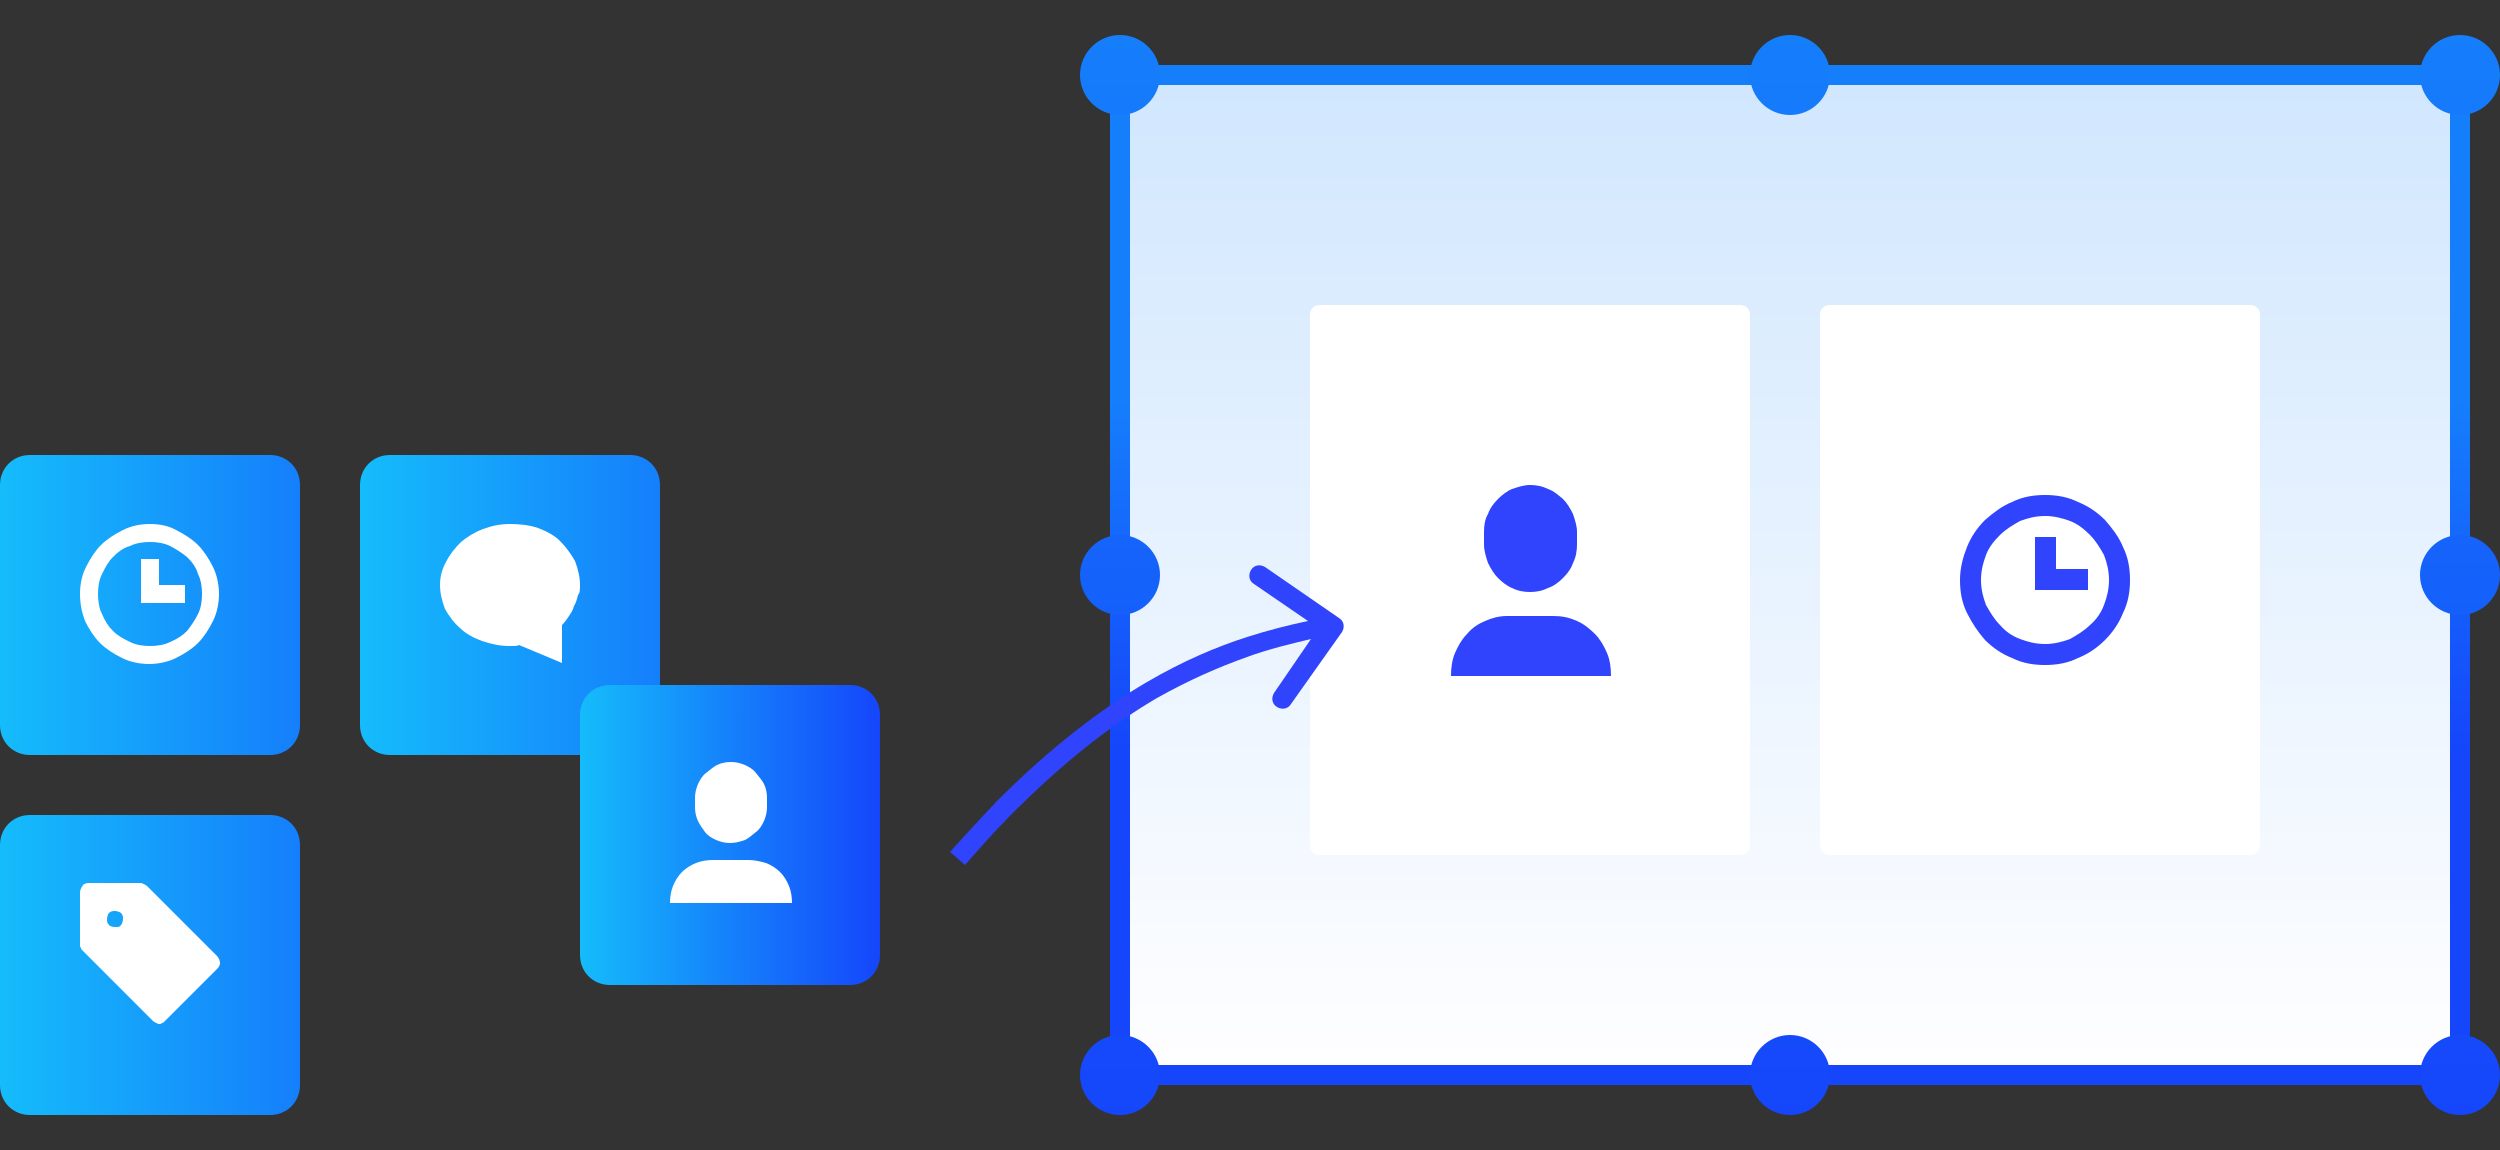
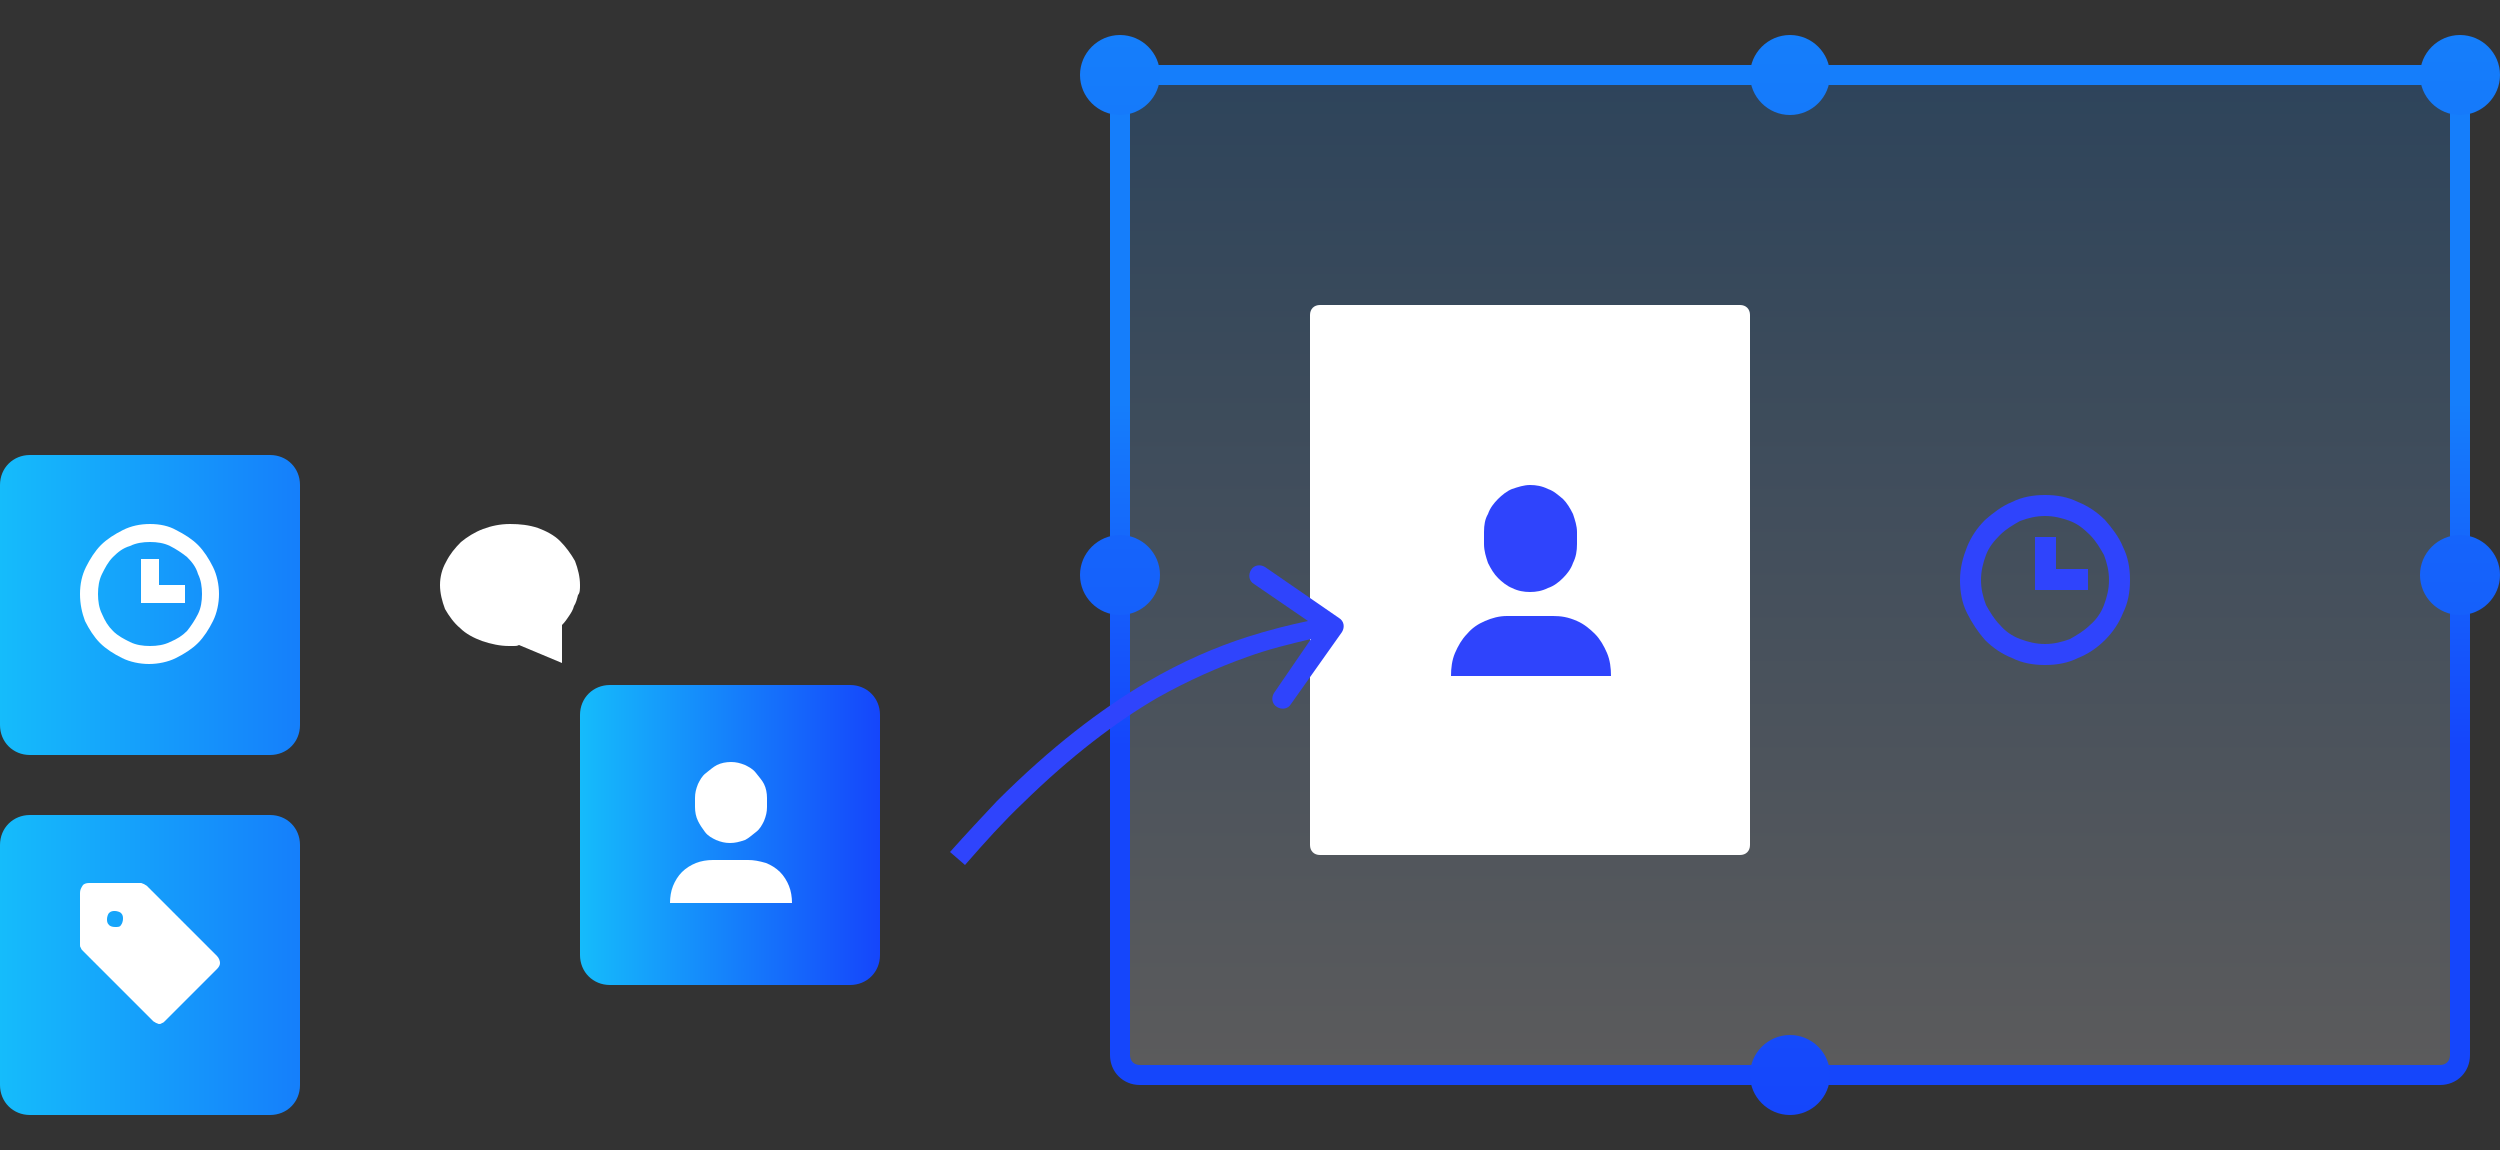
<svg xmlns="http://www.w3.org/2000/svg" version="1.1" id="Layer_1" x="0px" y="0px" width="250px" height="115px" viewBox="0 0 250 115" style="enable-background:new 0 0 250 115;" xml:space="preserve">
  <rect x="0" y="0" width="250" height="115" fill="#333333" stroke="none" />
  <style type="text/css">
	.st0{fill:#FFFFFF;}
	.st1{fill:url(#SVGID_1_);fill-opacity:0.2;}
	.st2{fill:url(#SVGID_2_);}
	.st3{fill:#2F44FC;}
	.st4{fill:url(#SVGID_3_);}
	.st5{fill:url(#SVGID_4_);}
	.st6{fill:url(#SVGID_5_);}
	.st7{fill:url(#SVGID_6_);}
	.st8{fill:url(#SVGID_7_);}
	.st9{fill:url(#SVGID_8_);}
	.st10{fill:url(#SVGID_9_);}
	.st11{fill:url(#SVGID_10_);}
	.st12{fill:url(#SVGID_11_);}
	.st13{fill:url(#SVGID_12_);}
	.st14{fill:url(#SVGID_13_);}
	.st15{fill:url(#SVGID_14_);}
</style>
  <g>
-     <path class="st0" d="M114,7.5h130c1.1,0,2,0.9,2,2v96c0,1.1-0.9,2-2,2H114c-1.1,0-2-0.9-2-2v-96C112,8.4,112.9,7.5,114,7.5z" />
    <linearGradient id="SVGID_1_" gradientUnits="userSpaceOnUse" x1="-295.719" y1="-67.239" x2="-294.719" y2="-67.239" gradientTransform="matrix(8.327598e-15 102 -136 6.245699e-15 -8965.508 30169.894)">
      <stop offset="0" style="stop-color:#1585FB" />
      <stop offset="1" style="stop-color:#FFFCFF" />
    </linearGradient>
    <path class="st1" d="M114,7.5h130c1.1,0,2,0.9,2,2v96c0,1.1-0.9,2-2,2H114c-1.1,0-2-0.9-2-2v-96C112,8.4,112.9,7.5,114,7.5z" />
    <g>
      <linearGradient id="SVGID_2_" gradientUnits="userSpaceOnUse" x1="-295.387" y1="-67.239" x2="-295.052" y2="-67.239" gradientTransform="matrix(8.327598e-15 102 -136 6.245699e-15 -8965.508 30169.894)">
        <stop offset="0" style="stop-color:#157EFB" />
        <stop offset="1" style="stop-color:#1546FB" />
      </linearGradient>
      <path class="st2" d="M244,108.5H114c-1.7,0-3-1.3-3-3v-96c0-1.7,1.3-3,3-3h130c1.7,0,3,1.3,3,3v96    C247,107.2,245.7,108.5,244,108.5z M114,8.5c-0.6,0-1,0.4-1,1v96c0,0.6,0.4,1,1,1h130c0.6,0,1-0.4,1-1v-96c0-0.6-0.4-1-1-1H114z" />
    </g>
    <path class="st0" d="M132,30.5h42c0.6,0,1,0.4,1,1v53c0,0.6-0.4,1-1,1h-42c-0.6,0-1-0.4-1-1v-53C131,30.9,131.4,30.5,132,30.5z" />
    <path class="st3" d="M153,59.2c-0.6,0-1.2-0.1-1.8-0.4c-0.5-0.2-1-0.6-1.4-1s-0.7-0.9-1-1.5c-0.2-0.6-0.4-1.2-0.4-1.9v-1.2   c0-0.7,0.1-1.3,0.4-1.8c0.2-0.6,0.6-1.1,1-1.5s0.9-0.8,1.4-1c0.6-0.2,1.2-0.4,1.8-0.4s1.2,0.1,1.8,0.4c0.6,0.2,1,0.6,1.5,1   c0.4,0.4,0.7,0.9,1,1.5c0.2,0.6,0.4,1.2,0.4,1.8v1.2c0,0.7-0.1,1.3-0.4,1.9c-0.2,0.6-0.6,1.1-1,1.5s-0.9,0.8-1.5,1   C154.2,59.1,153.6,59.2,153,59.2z M155.3,61.6h-4.6c-0.8,0-1.5,0.2-2.2,0.5s-1.3,0.7-1.8,1.3c-0.5,0.5-0.9,1.2-1.2,1.9   c-0.3,0.7-0.4,1.5-0.4,2.3h16c0-0.8-0.1-1.6-0.4-2.3c-0.3-0.7-0.7-1.4-1.2-1.9s-1.1-1-1.8-1.3C156.8,61.7,156.1,61.6,155.3,61.6z" />
-     <path class="st0" d="M183,30.5h42c0.6,0,1,0.4,1,1v53c0,0.6-0.4,1-1,1h-42c-0.6,0-1-0.4-1-1v-53C182,30.9,182.4,30.5,183,30.5z" />
    <path class="st3" d="M204.5,49.5c-1.2,0-2.3,0.2-3.3,0.7c-1,0.4-1.9,1.1-2.7,1.8c-0.8,0.8-1.4,1.7-1.8,2.7c-0.4,1-0.7,2.1-0.7,3.3   s0.2,2.3,0.7,3.3s1.1,1.9,1.8,2.7c0.8,0.8,1.7,1.4,2.7,1.8c1,0.5,2.1,0.7,3.3,0.7s2.3-0.2,3.3-0.7c1-0.4,1.9-1,2.7-1.8   c0.8-0.8,1.4-1.7,1.8-2.7c0.5-1,0.7-2.1,0.7-3.3s-0.2-2.3-0.7-3.3c-0.4-1-1.1-1.9-1.8-2.7c-0.8-0.8-1.7-1.4-2.7-1.8   C206.8,49.7,205.7,49.5,204.5,49.5z M204.5,64.4c-0.9,0-1.7-0.2-2.5-0.5c-0.8-0.3-1.5-0.8-2-1.4c-0.6-0.6-1-1.3-1.4-2   c-0.3-0.8-0.5-1.6-0.5-2.5s0.2-1.7,0.5-2.5s0.8-1.4,1.4-2c0.6-0.6,1.3-1,2-1.4c0.8-0.3,1.6-0.5,2.5-0.5s1.7,0.2,2.5,0.5   s1.4,0.8,2,1.4c0.6,0.6,1,1.3,1.4,2c0.3,0.8,0.5,1.6,0.5,2.5s-0.2,1.7-0.5,2.5s-0.8,1.5-1.4,2c-0.6,0.6-1.3,1-2,1.4   C206.2,64.2,205.4,64.4,204.5,64.4z M205.6,53.7h-2.1V59h5.3v-2.1h-3.2V53.7z" />
    <linearGradient id="SVGID_3_" gradientUnits="userSpaceOnUse" x1="-290.748" y1="-64.774" x2="-289.749" y2="-64.774" gradientTransform="matrix(30.013 -0.143 0.143 2017.76 8735.489 130717.883)">
      <stop offset="0" style="stop-color:#15BCFB" />
      <stop offset="1" style="stop-color:#157FFB" />
    </linearGradient>
    <path class="st4" d="M3,45.5h24c1.7,0,3,1.3,3,3v24c0,1.7-1.3,3-3,3H3c-1.7,0-3-1.3-3-3v-24C0,46.8,1.3,45.5,3,45.5z" />
    <path class="st0" d="M15,52.4c-1,0-1.9,0.2-2.7,0.6c-0.8,0.4-1.6,0.9-2.2,1.5c-0.6,0.6-1.1,1.4-1.5,2.2C8.2,57.5,8,58.4,8,59.4   s0.2,1.9,0.5,2.7c0.4,0.8,0.9,1.6,1.5,2.2c0.6,0.6,1.4,1.1,2.2,1.5s1.8,0.6,2.7,0.6s1.9-0.2,2.7-0.6c0.8-0.4,1.6-0.9,2.2-1.5   s1.1-1.4,1.5-2.2s0.6-1.8,0.6-2.7s-0.2-1.9-0.6-2.7s-0.9-1.6-1.5-2.2c-0.6-0.6-1.4-1.1-2.2-1.5C16.9,52.6,16,52.4,15,52.4z    M15,64.6c-0.7,0-1.4-0.1-2-0.4c-0.6-0.3-1.2-0.6-1.7-1.1s-0.8-1-1.1-1.7c-0.3-0.6-0.4-1.3-0.4-2s0.1-1.4,0.4-2   c0.3-0.6,0.6-1.2,1.1-1.7s1-0.9,1.7-1.1c0.6-0.3,1.3-0.4,2-0.4s1.4,0.1,2,0.4c0.6,0.3,1.2,0.7,1.7,1.1c0.5,0.5,0.9,1,1.1,1.7   c0.3,0.6,0.4,1.3,0.4,2s-0.1,1.4-0.4,2s-0.7,1.2-1.1,1.7c-0.5,0.5-1,0.8-1.7,1.1C16.4,64.5,15.7,64.6,15,64.6z M15.9,55.9h-1.8v4.4   h4.4v-1.8h-2.6V55.9z" />
    <linearGradient id="SVGID_4_" gradientUnits="userSpaceOnUse" x1="-290.748" y1="-64.774" x2="-289.749" y2="-64.774" gradientTransform="matrix(30.013 -0.143 0.143 2017.76 8771.489 130717.883)">
      <stop offset="0" style="stop-color:#15BCFB" />
      <stop offset="1" style="stop-color:#157FFB" />
    </linearGradient>
-     <path class="st5" d="M39,45.5h24c1.7,0,3,1.3,3,3v24c0,1.7-1.3,3-3,3H39c-1.7,0-3-1.3-3-3v-24C36,46.8,37.3,45.5,39,45.5z" />
    <path class="st0" d="M51,52.4c-1,0-1.9,0.2-2.7,0.5s-1.6,0.8-2.2,1.3c-0.6,0.6-1.1,1.2-1.5,2c-0.4,0.7-0.6,1.5-0.6,2.3   s0.2,1.6,0.5,2.4c0.4,0.7,0.9,1.4,1.5,1.9c0.6,0.6,1.4,1,2.2,1.3c0.9,0.3,1.8,0.5,2.7,0.5c0.2,0,0.3,0,0.5,0s0.3,0,0.5-0.1l4.3,1.8   v-3.8c0.3-0.3,0.5-0.6,0.7-0.9c0.2-0.3,0.4-0.6,0.5-1c0.2-0.3,0.3-0.7,0.4-1.1c0.2-0.2,0.2-0.6,0.2-1c0-0.8-0.2-1.6-0.5-2.4   c-0.4-0.7-0.9-1.4-1.5-2s-1.4-1-2.2-1.3C52.9,52.5,52,52.4,51,52.4z" />
    <linearGradient id="SVGID_5_" gradientUnits="userSpaceOnUse" x1="-290.748" y1="-64.774" x2="-289.749" y2="-64.774" gradientTransform="matrix(30.013 -0.143 0.143 2017.76 8735.489 130753.883)">
      <stop offset="0" style="stop-color:#15BCFB" />
      <stop offset="1" style="stop-color:#157FFB" />
    </linearGradient>
    <path class="st6" d="M3,81.5h24c1.7,0,3,1.3,3,3v24c0,1.7-1.3,3-3,3H3c-1.7,0-3-1.3-3-3v-24C0,82.8,1.3,81.5,3,81.5z" />
    <path class="st0" d="M21.7,95.6l-7-7c-0.1-0.1-0.2-0.1-0.3-0.2c-0.1,0-0.2-0.1-0.3-0.1H8.9c-0.3,0-0.5,0.1-0.6,0.2   C8.1,88.8,8,89,8,89.3v5.2c0,0.1,0,0.2,0.1,0.3c0,0.1,0.1,0.2,0.2,0.3l7,7c0.1,0.1,0.2,0.1,0.3,0.2c0.1,0,0.2,0.1,0.3,0.1   c0.1,0,0.2,0,0.3-0.1c0.1,0,0.2-0.1,0.3-0.2l5.2-5.2c0.2-0.2,0.3-0.4,0.3-0.6S21.9,95.8,21.7,95.6z M11.5,92.7   c-0.3,0-0.5-0.1-0.6-0.2c-0.2-0.2-0.2-0.4-0.2-0.6s0.1-0.5,0.2-0.6c0.2-0.2,0.4-0.2,0.6-0.2s0.5,0.1,0.6,0.2   c0.2,0.2,0.2,0.4,0.2,0.6s-0.1,0.5-0.2,0.6C12,92.7,11.8,92.7,11.5,92.7z" />
    <g>
      <linearGradient id="SVGID_6_" gradientUnits="userSpaceOnUse" x1="-290.748" y1="-64.774" x2="-289.749" y2="-64.774" gradientTransform="matrix(30.013 -0.143 0.143 2017.76 8793.489 130740.883)">
        <stop offset="0" style="stop-color:#15BCFB" />
        <stop offset="1" style="stop-color:#1546FB" />
      </linearGradient>
      <path class="st7" d="M61,68.5h24c1.7,0,3,1.3,3,3v24c0,1.7-1.3,3-3,3H61c-1.7,0-3-1.3-3-3v-24C58,69.8,59.3,68.5,61,68.5z" />
    </g>
    <path class="st0" d="M73,84.3c-0.5,0-0.9-0.1-1.4-0.3c-0.4-0.2-0.8-0.4-1.1-0.8s-0.5-0.7-0.7-1.1s-0.3-0.9-0.3-1.4v-0.9   c0-0.5,0.1-0.9,0.3-1.4c0.2-0.4,0.4-0.8,0.8-1.1s0.7-0.6,1.1-0.8c0.4-0.2,0.9-0.3,1.4-0.3s0.9,0.1,1.4,0.3c0.4,0.2,0.8,0.4,1.1,0.8   s0.6,0.7,0.8,1.1c0.2,0.4,0.3,0.9,0.3,1.4v0.9c0,0.5-0.1,0.9-0.3,1.4c-0.2,0.4-0.4,0.8-0.8,1.1s-0.7,0.6-1.1,0.8   C73.9,84.2,73.5,84.3,73,84.3z M74.8,86h-3.5c-0.6,0-1.2,0.1-1.7,0.3c-0.5,0.2-1,0.5-1.4,0.9s-0.7,0.9-0.9,1.4   c-0.2,0.5-0.3,1.1-0.3,1.7h12.2c0-0.6-0.1-1.2-0.3-1.7c-0.2-0.5-0.5-1-0.9-1.4s-0.9-0.7-1.4-0.9C75.9,86.1,75.4,86,74.8,86z" />
    <path class="st3" d="M133.9,61.8l-7.4-5.1c-0.5-0.3-1.1-0.2-1.4,0.3s-0.2,1.1,0.3,1.4l5.4,3.7c-1.9,0.4-3.9,0.9-6.1,1.6   c-3.1,1-6.4,2.4-10,4.5c-4.6,2.7-9.6,6.5-15,11.9c-1.5,1.6-3.1,3.3-4.7,5.1l1.5,1.3c2-2.3,3.9-4.4,5.8-6.2   c4.8-4.7,9.3-8.1,13.4-10.5c3.2-1.8,6.2-3.1,9-4.1c2.2-0.8,4.3-1.3,6.4-1.8l-3.7,5.4c-0.3,0.5-0.2,1.1,0.3,1.4s1.1,0.2,1.4-0.3   l5.1-7.2C134.5,62.7,134.4,62.1,133.9,61.8z" />
    <g>
      <linearGradient id="SVGID_7_" gradientUnits="userSpaceOnUse" x1="-295.99" y1="-65.052" x2="-294.99" y2="-65.052" gradientTransform="matrix(1 108 -8617.36 31.605 -560169.25 34026.73)">
        <stop offset="0" style="stop-color:#157EFB" />
        <stop offset="1" style="stop-color:#1546FB" />
      </linearGradient>
      <path class="st8" d="M116,7.5c0,2.2-1.8,4-4,4s-4-1.8-4-4s1.8-4,4-4S116,5.3,116,7.5z" />
      <linearGradient id="SVGID_8_" gradientUnits="userSpaceOnUse" x1="-295.99" y1="-65.068" x2="-294.99" y2="-65.068" gradientTransform="matrix(1 108 -8617.36 31.605 -560169.25 34026.73)">
        <stop offset="0" style="stop-color:#157EFB" />
        <stop offset="1" style="stop-color:#1546FB" />
      </linearGradient>
      <path class="st9" d="M250,7.5c0,2.2-1.8,4-4,4s-4-1.8-4-4s1.8-4,4-4S250,5.3,250,7.5z" />
      <linearGradient id="SVGID_9_" gradientUnits="userSpaceOnUse" x1="-295.99" y1="-65.06" x2="-294.99" y2="-65.06" gradientTransform="matrix(1 108 -8617.36 31.605 -560169.25 34026.73)">
        <stop offset="0" style="stop-color:#157EFB" />
        <stop offset="1" style="stop-color:#1546FB" />
      </linearGradient>
      <path class="st10" d="M183,7.5c0,2.2-1.8,4-4,4s-4-1.8-4-4s1.8-4,4-4S183,5.3,183,7.5z" />
      <linearGradient id="SVGID_10_" gradientUnits="userSpaceOnUse" x1="-295.99" y1="-65.052" x2="-294.99" y2="-65.052" gradientTransform="matrix(1 108 -8617.36 31.605 -560169.25 34026.73)">
        <stop offset="0" style="stop-color:#157EFB" />
        <stop offset="1" style="stop-color:#1546FB" />
      </linearGradient>
-       <path class="st11" d="M116,107.5c0,2.2-1.8,4-4,4s-4-1.8-4-4s1.8-4,4-4S116,105.3,116,107.5z" />
      <linearGradient id="SVGID_11_" gradientUnits="userSpaceOnUse" x1="-295.99" y1="-65.067" x2="-294.99" y2="-65.067" gradientTransform="matrix(1 108 -8617.36 31.605 -560169.25 34026.73)">
        <stop offset="0" style="stop-color:#157EFB" />
        <stop offset="1" style="stop-color:#1546FB" />
      </linearGradient>
-       <path class="st12" d="M250,107.5c0,2.2-1.8,4-4,4s-4-1.8-4-4s1.8-4,4-4S250,105.3,250,107.5z" />
      <linearGradient id="SVGID_12_" gradientUnits="userSpaceOnUse" x1="-295.99" y1="-65.06" x2="-294.99" y2="-65.06" gradientTransform="matrix(1 108 -8617.36 31.605 -560169.25 34026.73)">
        <stop offset="0" style="stop-color:#157EFB" />
        <stop offset="1" style="stop-color:#1546FB" />
      </linearGradient>
      <path class="st13" d="M183,107.5c0,2.2-1.8,4-4,4s-4-1.8-4-4s1.8-4,4-4S183,105.3,183,107.5z" />
      <linearGradient id="SVGID_13_" gradientUnits="userSpaceOnUse" x1="-295.99" y1="-65.052" x2="-294.99" y2="-65.052" gradientTransform="matrix(1 108 -8617.36 31.605 -560169.25 34026.73)">
        <stop offset="0" style="stop-color:#157EFB" />
        <stop offset="1" style="stop-color:#1546FB" />
      </linearGradient>
      <path class="st14" d="M116,57.5c0,2.2-1.8,4-4,4s-4-1.8-4-4s1.8-4,4-4S116,55.3,116,57.5z" />
      <linearGradient id="SVGID_14_" gradientUnits="userSpaceOnUse" x1="-295.99" y1="-65.068" x2="-294.99" y2="-65.068" gradientTransform="matrix(1 108 -8617.36 31.605 -560169.25 34026.73)">
        <stop offset="0" style="stop-color:#157EFB" />
        <stop offset="1" style="stop-color:#1546FB" />
      </linearGradient>
      <path class="st15" d="M250,57.5c0,2.2-1.8,4-4,4s-4-1.8-4-4s1.8-4,4-4S250,55.3,250,57.5z" />
    </g>
  </g>
</svg>